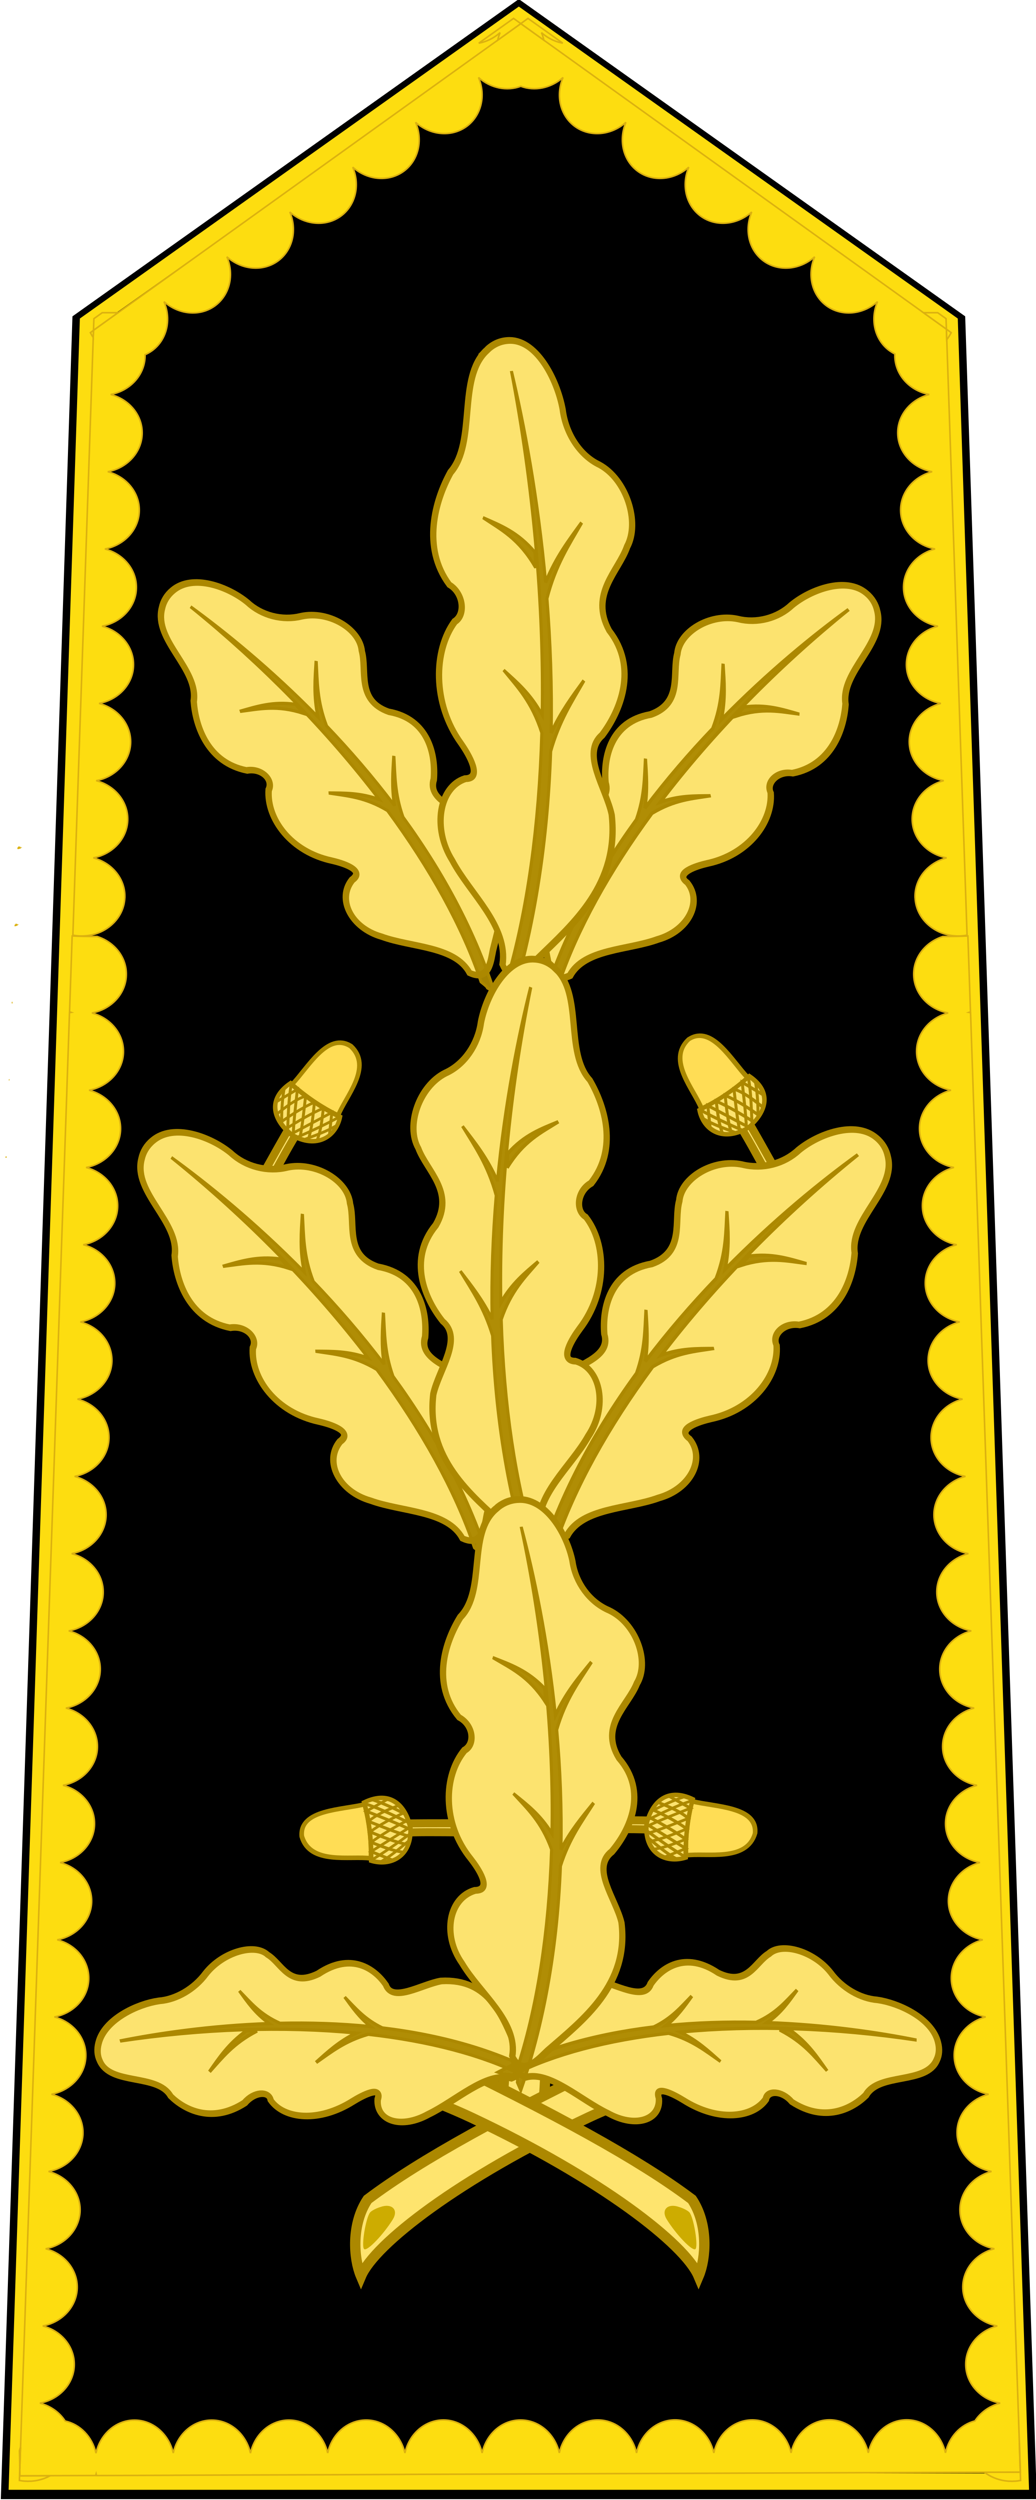
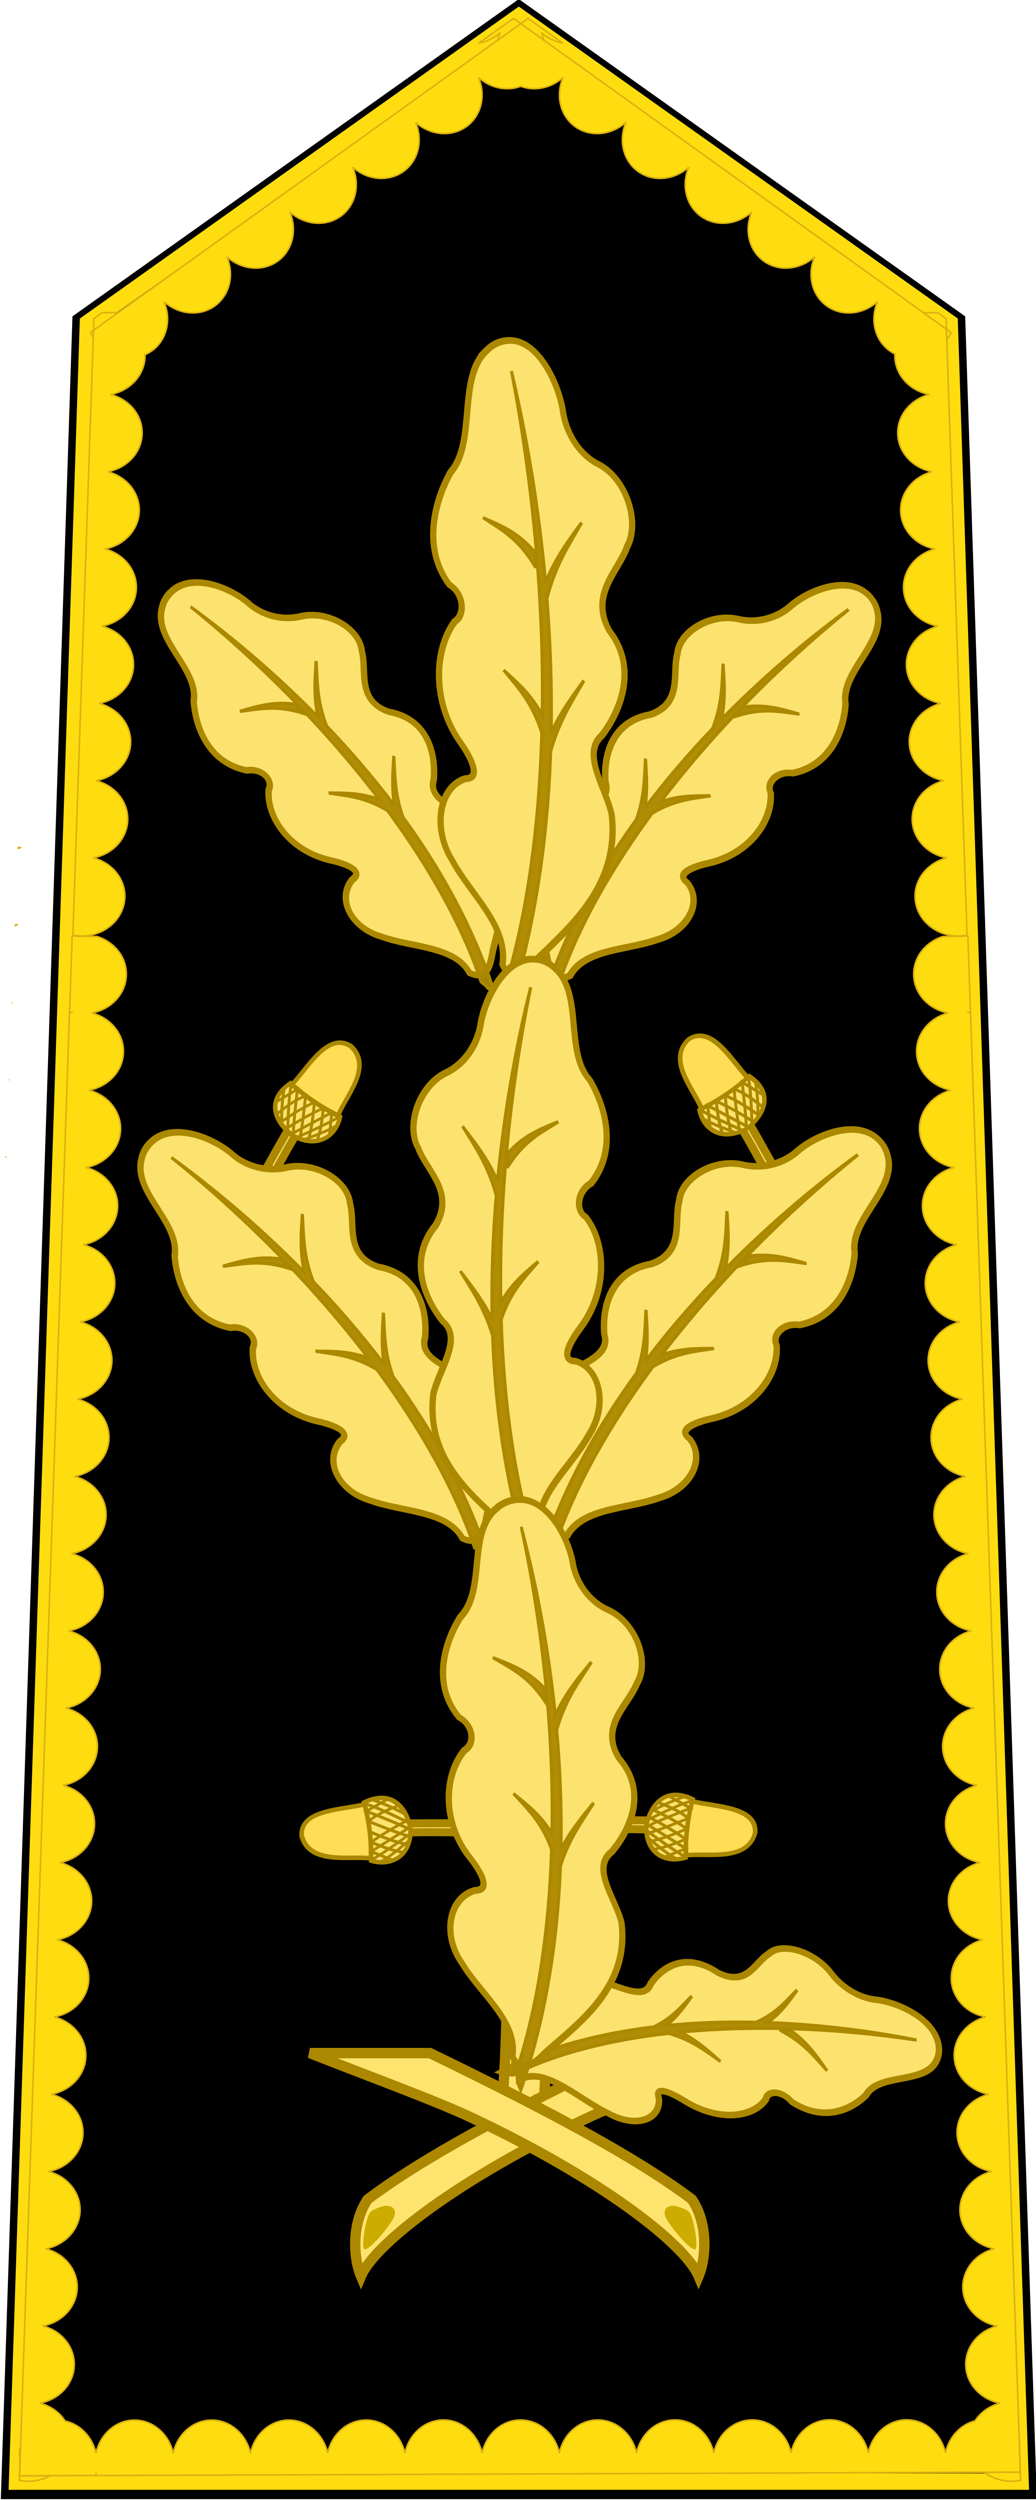
<svg xmlns="http://www.w3.org/2000/svg" xmlns:ns1="http://sodipodi.sourceforge.net/DTD/sodipodi-0.dtd" xmlns:ns2="http://www.inkscape.org/namespaces/inkscape" version="1.1" id="svg2816" ns1:docname="Monaco-army-OF-5.svg" ns2:version="0.92.0 r15299" x="0px" y="0px" width="263.346px" height="634.99px" viewBox="0 0 263.346 634.99" enable-background="new 0 0 263.346 634.99" xml:space="preserve">
  <ns1:namedview id="namedview97" ns2:pageopacity="0" ns2:pageshadow="2" ns2:window-width="1920" ns2:window-height="1137" ns2:window-x="-8" ns2:window-y="-8" ns2:current-layer="svg2816" ns2:window-maximized="1" bordercolor="#666666" showgrid="false" ns2:zoom="0.85662432" borderopacity="1" objecttolerance="10" gridtolerance="10" ns2:cx="-199.18078" guidetolerance="10" ns2:cy="185.96587" pagecolor="#ffffff">
	</ns1:namedview>
  <g id="use12106" transform="matrix(-1,0,0,1,810.741,460.817)">
</g>
  <g id="use12150" transform="matrix(-0.141,0,0,0.127,531.289,521.11)">
</g>
  <g id="use12228" transform="matrix(-1,0,0,1,756.911,460.817)">
    <g id="g12310">
	</g>
  </g>
  <g id="g9739-2" transform="matrix(3.42,0,0,3.267,-167.612,-589.114)">
</g>
  <path fill="none" stroke="#DBB110" stroke-width="0.4" d="M4.448,215.359c0.098,0.032,0.185,0.053,0.271,0.084  c-0.088,0.019-0.186,0.038-0.273,0.066" />
  <path fill="none" stroke="#DBB110" stroke-width="0.4" d="M2.999,254.622c0.054,0.01,0.098,0.032,0.151,0.042  c-0.054,0.009-0.099,0.028-0.152,0.038" />
  <path fill="none" stroke="#DBB110" stroke-width="0.4" d="M1.56,293.885c0,0.01,0.011,0.01,0.021,0.01c-0.012,0-0.021,0-0.021,0.01" />
  <path fill="none" stroke="#DBB110" stroke-width="0.4" d="M2.281,274.253c0.032,0.011,0.054,0.021,0.088,0.032  c-0.034,0-0.057,0.009-0.089,0.019" />
  <path fill="none" stroke="#DBB110" stroke-width="0.4" d="M3.717,235.1c0.077-0.009,0.153-0.027,0.218-0.046  c-0.063-0.021-0.141-0.042-0.206-0.063" />
  <g id="g21318" transform="matrix(1,0,0,1,180.676,-224.465)">
</g>
  <path id="path8367-2_1_" ns1:nodetypes="cccccc" ns2:connector-curvature="0" stroke="#000000" stroke-width="8" d="  M259.421,630.763L241.413,82.462L131.881,4.679L22.351,82.462L4.342,630.763H259.421z" />
  <path id="path8367_1_" ns1:nodetypes="cccccc" ns2:connector-curvature="0" fill="none" stroke="#FDDD10" stroke-width="4.173" d="  M259.421,630.31L241.413,82.008L131.881,4.226L22.351,82.008L4.342,630.31H259.421z" />
  <path fill="none" stroke="#DBB110" stroke-width="0.4" d="M4.657,215.131c0.098,0.032,0.185,0.053,0.271,0.084  c-0.088,0.019-0.186,0.038-0.273,0.066" />
  <path fill="none" stroke="#DBB110" stroke-width="0.4" d="M3.925,234.873c0.077-0.009,0.153-0.027,0.218-0.046  c-0.063-0.021-0.141-0.042-0.206-0.063" />
  <g>
    <path fill="#FDDD10" stroke="#DBB110" stroke-width="0.4" d="M12.763,628.805c-1.15,0.642-2.45,1.08-3.82,1.29   c-0.17,0.021-0.34,0.03-0.51,0.062c-0.16,0.02-0.34,0.04-0.5,0.05h-0.5c-0.229,0.03-0.46,0.03-0.689,0H6.733   c-0.279,0-0.56-0.01-0.85-0.05h-0.07c-0.3-0.04-0.59-0.11-0.88-0.142l0.101-2.948c0.02,0.59,0.02,1.18,0.01,1.77L12.763,628.805z" />
    <polygon fill="#FDDD10" stroke="#DBB110" stroke-width="0.4" points="30.013,79.425 23.763,83.905 23.853,81.395 23.873,80.935    25.983,79.425  " />
  </g>
  <path fill="#FDDD10" stroke="#DBB110" stroke-width="0.4" d="M259.423,630.015c-0.29,0.03-0.58,0.102-0.88,0.142h-0.07  c-0.29,0.04-0.569,0.05-0.85,0.05h-0.011c-0.229,0.03-0.46,0.03-0.689,0h-0.5c-0.16-0.01-0.34-0.03-0.5-0.05  c-0.17-0.03-0.34-0.04-0.51-0.062c-1.95-0.29-3.722-1.05-5.182-2.17l9.12-0.028L259.423,630.015z" />
  <path fill="#FDDD10" stroke="#DBB110" stroke-width="0.4" d="M19.403,237.665c-0.29-0.04-0.59-0.09-0.88-0.14l5.181-151.79  l0.06-1.83l6.25-4.48l96.5-69.22l5.87-4.21l5.86,4.2v0.01l96.5,69.22l5.83,4.18l0.09,2.68l5.16,151.24  c-0.29,0.05-0.592,0.1-0.882,0.14h-0.079c-0.279,0.03-0.561,0.06-0.851,0.07h-0.688c-0.171-0.01-0.342-0.02-0.512-0.03  c-0.159-0.01-0.33-0.02-0.5-0.04c-0.159-0.02-0.33-0.04-0.5-0.06c-5.068-0.77-9.01-4.72-9.199-9.61l-0.011-0.01  c-0.16-4.65,3.142-8.81,8.021-10.09c-4.96-0.95-8.57-4.88-8.75-9.52c-0.16-4.65,3.14-8.81,8.02-10.09  c-4.97-0.95-8.58-4.89-8.76-9.54c-0.17-4.65,3.15-8.81,8.021-10.08c-4.961-0.95-8.579-4.88-8.75-9.53  c-0.171-4.65,3.141-8.81,8.011-10.09c-4.96-0.95-8.57-4.87-8.74-9.52c-0.18-4.65,3.13-8.81,8.01-10.09  c-4.96-0.95-8.568-4.88-8.75-9.53c-0.17-4.64,3.13-8.81,8.01-10.09c-4.96-0.95-8.56-4.88-8.738-9.53c-0.182-4.64,3.13-8.81,8-10.09  c-4.95-0.95-8.551-4.88-8.74-9.521c-0.01-0.26-0.01-0.52,0.01-0.77c-0.45-0.22-0.88-0.48-1.3-0.78h-0.01  c-3.78-2.71-5.07-7.86-3.102-12.51c-3.778,3.35-9.1,3.81-12.88,1.12c-3.79-2.71-5.069-7.86-3.1-12.51  c-3.79,3.36-9.11,3.82-12.91,1.12c-3.78-2.7-5.04-7.87-3.09-12.5c-3.78,3.34-9.102,3.81-12.892,1.11c-3.778-2.7-5.06-7.86-3.1-12.5  c-3.78,3.35-9.09,3.81-12.88,1.11c-3.79-2.7-5.061-7.86-3.101-12.5c-3.779,3.35-9.091,3.81-12.891,1.11  c-3.78-2.7-5.069-7.85-3.09-12.5c-3.12,2.76-7.26,3.55-10.75,2.24c-3.49,1.31-7.64,0.52-10.75-2.24c1.97,4.65,0.68,9.8-3.101,12.5  c-3.8,2.7-9.109,2.24-12.89-1.11c1.96,4.64,0.69,9.8-3.1,12.5c-3.79,2.7-9.101,2.24-12.88-1.11c1.96,4.64,0.68,9.8-3.101,12.5  c-3.79,2.7-9.109,2.23-12.89-1.11c1.96,4.63,0.689,9.8-3.09,12.5c-3.801,2.7-9.12,2.24-12.91-1.12c1.97,4.65,0.689,9.8-3.101,12.51  c-3.779,2.69-9.1,2.23-12.88-1.12c1.971,4.65,0.69,9.8-3.1,12.51h-0.01c-0.54,0.39-1.11,0.71-1.7,0.96c0.01,0.19,0.01,0.39,0,0.59  c-0.19,4.64-3.79,8.57-8.74,9.521c4.87,1.28,8.18,5.45,8,10.09c-0.18,4.65-3.78,8.58-8.74,9.53c4.88,1.28,8.181,5.45,8.011,10.09  c-0.181,4.65-3.79,8.58-8.75,9.53c4.88,1.28,8.189,5.44,8.01,10.09c-0.17,4.65-3.78,8.57-8.74,9.52c4.87,1.28,8.18,5.44,8.01,10.09  c-0.17,4.65-3.79,8.58-8.75,9.53c4.87,1.27,8.19,5.43,8.021,10.08c-0.181,4.65-3.79,8.59-8.76,9.54c4.88,1.28,8.18,5.44,8.02,10.09  c-0.18,4.64-3.79,8.57-8.75,9.52c4.88,1.28,8.18,5.44,8.021,10.09l-0.011,0.01c-0.189,4.89-4.13,8.84-9.2,9.61  c-0.17,0.02-0.34,0.04-0.5,0.06c-0.17,0.02-0.34,0.03-0.5,0.04c-0.17,0.01-0.34,0.02-0.51,0.03h-0.689  c-0.29-0.01-0.57-0.04-0.851-0.07H19.403z" />
  <path fill="#FDDD10" stroke="#DBB110" stroke-width="0.4" d="M259.352,627.897l-9.12,0.028h-0.01l-127.63,0.48h-0.05l-19.57,0.069  l-0.08,0.011l-19.54,0.08l-19.74,0.06l-19.47,0.07l-0.18,0.01l-19.43,0.07c-0.04-0.142-0.08-0.28-0.11-0.41  c-0.04,0.13-0.08,0.27-0.11,0.398l-11.55,0.04l-7.72,0.03c0.01-0.59,0.01-1.18-0.01-1.77l0.189-5.472l9.1-266.39v-0.04l0.671-19.551  v-0.079l0.659-19.53l0.681-19.73l0.67-19.46v-0.18l0.66-19.42c0.14-0.03,0.29-0.07,0.42-0.09c-0.13-0.05-0.271-0.09-0.4-0.13  l0.66-19.26c2.11,0.1,4.229,0.13,6.35,0.13c4.551,1.45,7.591,5.45,7.42,9.91c-0.18,4.65-3.779,8.57-8.75,9.52  c4.881,1.28,8.181,5.44,8.021,10.09c-0.18,4.65-3.79,8.57-8.74,9.53c4.86,1.28,8.17,5.44,8,10.08c-0.18,4.66-3.78,8.59-8.76,9.54  c4.88,1.28,8.2,5.44,8.02,10.08c-0.18,4.64-3.79,8.58-8.739,9.54c4.88,1.26,8.17,5.43,8.01,10.09c-0.18,4.63-3.79,8.55-8.75,9.52  c4.88,1.271,8.18,5.44,8.02,10.092c-0.18,4.64-3.79,8.568-8.75,9.52c4.88,1.279,8.181,5.42,8,10.08  c-0.17,4.66-3.779,8.58-8.729,9.54c4.859,1.29,8.17,5.45,8,10.08c-0.18,4.63-3.79,8.59-8.75,9.54c4.88,1.26,8.189,5.42,8.02,10.09  c-0.18,4.649-3.79,8.58-8.76,9.53c4.88,1.27,8.18,5.43,8.01,10.06c-0.17,4.66-3.77,8.58-8.739,9.55  c4.869,1.271,8.18,5.44,8.02,10.091c-0.18,4.649-3.8,8.591-8.75,9.521c4.87,1.28,8.18,5.42,8.01,10.08  c-0.18,4.66-3.79,8.58-8.739,9.54c4.869,1.29,8.17,5.45,8.01,10.1c-0.19,4.62-3.79,8.57-8.75,9.521c4.88,1.26,8.18,5.42,8.01,10.09  c-0.18,4.649-3.78,8.569-8.74,9.5c4.87,1.3,8.181,5.47,8,10.09c-0.17,4.66-3.779,8.58-8.74,9.55c4.87,1.28,8.19,5.45,8.011,10.09  c-0.181,4.65-3.79,8.58-8.75,9.521c4.88,1.29,8.189,5.45,8.02,10.08c-0.18,4.66-3.79,8.59-8.75,9.55  c4.87,1.271,8.181,5.43,8.021,10.08c-0.181,4.63-3.79,8.58-8.761,9.53c4.87,1.26,8.181,5.43,8.011,10.09  c-0.17,4.648-3.78,8.57-8.74,9.51c2.77,0.73,5.04,2.4,6.43,4.55c3.78,0.83,6.87,3.95,7.83,8.16c1.101-4.93,5.13-8.39,9.78-8.398  c4.66,0,8.71,3.46,9.86,8.368c1.09-4.898,5.119-8.368,9.77-8.368c4.66,0,8.72,3.448,9.86,8.39c1.1-4.93,5.13-8.4,9.77-8.4  c4.64,0.012,8.72,3.46,9.86,8.37c1.08-4.92,5.12-8.37,9.779-8.38c4.65,0,8.7,3.46,9.851,8.38c1.09-4.92,5.12-8.38,9.78-8.398  c4.64,0.01,8.699,3.47,9.84,8.39c1.1-4.93,5.12-8.38,9.77-8.38c4.65,0,8.73,3.45,9.86,8.358c1.11-4.898,5.13-8.368,9.78-8.368  c4.64,0,8.72,3.46,9.85,8.38c1.08-4.92,5.12-8.392,9.79-8.4c4.65,0.01,8.71,3.47,9.85,8.4c1.092-4.932,5.11-8.38,9.762-8.392  c4.659,0,8.72,3.44,9.87,8.37c1.09-4.91,5.118-8.38,9.77-8.39c4.66,0,8.73,3.47,9.86,8.38c1.09-4.91,5.1-8.38,9.76-8.38  s8.729,3.46,9.86,8.37c0.92-4.08,3.85-7.15,7.479-8.09h0.01c1.4-2.142,3.65-3.79,6.41-4.521c-4.96-0.939-8.569-4.86-8.74-9.51  c-0.17-4.66,3.142-8.83,8.012-10.09c-4.972-0.95-8.58-4.9-8.762-9.53c-0.158-4.65,3.15-8.811,8.021-10.08  c-4.96-0.96-8.57-4.89-8.75-9.55c-0.17-4.63,3.14-8.79,8.02-10.08c-4.96-0.94-8.568-4.87-8.75-9.521  c-0.18-4.64,3.142-8.81,8.012-10.09c-4.96-0.97-8.57-4.89-8.74-9.55c-0.18-4.62,3.13-8.79,8-10.09c-4.96-0.931-8.562-4.851-8.74-9.5  c-0.17-4.67,3.13-8.83,8.01-10.09c-4.96-0.95-8.56-4.9-8.75-9.521c-0.159-4.648,3.142-8.81,8.012-10.1  c-4.95-0.96-8.562-4.88-8.74-9.54c-0.17-4.66,3.14-8.8,8.01-10.08c-4.95-0.93-8.57-4.87-8.75-9.521  c-0.16-4.649,3.15-8.819,8.021-10.091c-4.972-0.97-8.57-4.89-8.74-9.55c-0.17-4.63,3.13-8.79,8.01-10.06  c-4.97-0.95-8.58-4.881-8.76-9.53c-0.17-4.67,3.14-8.83,8.02-10.09c-4.96-0.95-8.568-4.91-8.75-9.541  c-0.17-4.629,3.142-8.789,8-10.079c-4.95-0.96-8.56-4.88-8.729-9.54c-0.182-4.66,3.12-8.801,8-10.08c-4.96-0.95-8.57-4.88-8.75-9.52  c-0.16-4.65,3.14-8.82,8.02-10.092c-4.96-0.97-8.568-4.89-8.75-9.52c-0.16-4.66,3.13-8.83,8.01-10.09  c-4.948-0.96-8.56-4.9-8.738-9.54c-0.182-4.64,3.14-8.8,8.02-10.08c-4.979-0.95-8.58-4.88-8.76-9.54c-0.17-4.64,3.14-8.8,8-10.08  c-4.95-0.96-8.56-4.88-8.74-9.53c-0.16-4.65,3.142-8.81,8.021-10.09c-4.972-0.95-8.57-4.87-8.75-9.52  c-0.17-4.46,2.87-8.46,7.42-9.91c2.12,0,4.24-0.03,6.35-0.13l0.66,19.26c-0.13,0.04-0.27,0.08-0.4,0.13  c0.132,0.02,0.28,0.06,0.421,0.09l0.659,19.42v0.18l0.67,19.46l0.682,19.73l0.66,19.53v0.079l0.67,19.551v0.04l9.068,265.32v0.01  L259.352,627.897z" />
  <polygon fill="#FDDD10" stroke="#DBB110" stroke-width="0.4" points="240.573,83.605 234.743,79.425 238.363,79.425 240.473,80.935   240.493,81.395 " />
  <path fill="#FDDD10" stroke="#DBB110" stroke-width="0.4" d="M5.223,621.595l-0.189,5.472c0-1.521-0.04-3.052-0.101-4.58  C5.013,622.186,5.113,621.885,5.223,621.595z" />
  <path fill="#FDDD10" stroke="#DBB110" stroke-width="0.4" d="M259.383,627.897h-0.03l-0.25-7.36c0.011,0.02,0.021,0.05,0.03,0.07  c0,0.01,0.01,0.02,0.01,0.04L259.383,627.897z" />
  <path fill="#FDDD10" stroke="#DBB110" stroke-width="0.4" d="M23.763,83.905l-0.06,1.83c-0.091-0.14-0.17-0.27-0.261-0.41  l-0.04-0.06c-0.06-0.11-0.119-0.22-0.18-0.32c0-0.01-0.01-0.02-0.01-0.02c-0.08-0.15-0.16-0.3-0.24-0.44l0.26-0.18l0.011-0.02  L23.763,83.905z" />
  <path fill="#FDDD10" stroke="#DBB110" stroke-width="0.4" d="M142.123,10.755c-1.602-0.45-3.142-1.27-4.49-2.47  c0.271,0.63,0.47,1.26,0.61,1.91l-5.86-4.2l1.51-1.09l0.32-0.23l8.84,6.29C142.743,10.905,142.433,10.835,142.123,10.755z" />
  <path fill="#FDDD10" stroke="#DBB110" stroke-width="0.4" d="M126.513,10.205c0.14-0.65,0.34-1.29,0.61-1.92  c-1.351,1.2-2.891,2.02-4.49,2.47c-0.31,0.08-0.62,0.15-0.93,0.21l8.84-6.29l0.319,0.23l1.521,1.09L126.513,10.205z" />
  <path fill="#FDDD10" stroke="#DBB110" stroke-width="0.4" d="M241.783,84.485c-0.08,0.14-0.15,0.29-0.23,0.44  c0,0-0.02,0.01-0.02,0.02c-0.062,0.1-0.12,0.21-0.182,0.32l-0.04,0.06c-0.148,0.24-0.3,0.48-0.47,0.72l-0.18,0.24l-0.09-2.68  l0.938,0.68l0.01,0.02L241.783,84.485z" />
  <g>
    <path fill="#FEE46E" stroke="#AC8800" stroke-width="2.635" d="M137.37,542.454c1.912-14.807,1.963-34.911,0.788-63.536   l-14.4-23.91c2.155,16.599,4.348,30.517,4.832,39.357c0.674,12.312-0.153,31.363-1.013,40.759L137.37,542.454z" />
  </g>
  <g>
    <path fill="#FEE46E" stroke="#AC8800" stroke-width="2.635" d="M133.49,448.026c1.887-15.732,1.938-37.094,0.778-67.508   l-14.213-25.405c2.127,17.637,4.291,32.424,4.769,41.817c0.665,13.081-0.151,33.324-0.999,43.307L133.49,448.026z" />
  </g>
  <g transform="matrix(.184 .771 -.771 .184 477.721 384.77)">
    <path fill="#FCE36F" stroke="#AC8800" stroke-width="2.567" d="M-16.216,502.454c0.459-12.168,3.496-23.218,6.104-34.453   l4.795-7.364c-3.281,13.894-7.537,27.916-7.545,41.371L-16.216,502.454z" />
    <g transform="matrix(-.915 .557 .618 1.046 -199.114 -672.221)">
      <path fill="#FFDD55" stroke="#AA8800" stroke-width="1.287" d="M398.989,904.462c3.837-3.603,8.189-6.517,12.894-8.95    c3.453,5.336,12.606,13.258,6.216,17.817C410.104,917.115,403.912,907.829,398.989,904.462z" />
      <g>
        <path fill="#FCE36F" stroke="#AC8800" stroke-width="1.253" d="M398.439,904.833c-5.362-2.565-7.599-8.357-1.176-13.405     c5.567-3.145,12.396-3.555,15.205,3.896C407.117,897.98,402.517,901.207,398.439,904.833L398.439,904.833z" />
        <path fill="none" stroke="#AC8800" stroke-width="0.815" d="M393.92,900.667l6.496,2.49l-2.841-11.823" />
        <path fill="none" stroke="#AC8800" stroke-width="0.815" d="M393.455,897.159c3.009,2.073,5.976,3.046,8.951,4.271     c-0.54-3.453-1.576-7.159-2.881-11" />
-         <path fill="none" stroke="#AC8800" stroke-width="0.815" d="M394.271,894.973c3.178,1.957,6.905,3.322,10.596,4.725     c-0.518-3.312-1.641-6.663-2.99-10.029" />
+         <path fill="none" stroke="#AC8800" stroke-width="0.815" d="M394.271,894.973c3.178,1.957,6.905,3.322,10.596,4.725     " />
        <path fill="none" stroke="#AC8800" stroke-width="0.815" d="M395.542,893.08c3.774,1.858,7.876,3.363,11.897,4.95     c-0.139-2.671-1.371-5.641-2.894-8.695" />
        <path fill="none" stroke="#AC8800" stroke-width="0.815" d="M396.953,891.695c4.629,1.498,8.837,3.198,13.135,4.857     l-1.915-6.416" />
        <path fill="none" stroke="#AC8800" stroke-width="0.815" d="M398.528,904.779c-1.097-4.227-1.781-8.268-2.402-12.271" />
        <path fill="none" stroke="#AC8800" stroke-width="0.815" d="M396.319,903.57c-1.018-3.169-1.149-6.409-1.453-9.636" />
        <path fill="none" stroke="#AC8800" stroke-width="0.815" d="M398.914,890.731c4.388,1.484,8.783,2.677,13.159,4.728" />
        <path fill="none" stroke="#AC8800" stroke-width="0.815" d="M411.457,893.349c-3.367-1.511-6.742-2.633-10.121-3.524" />
      </g>
    </g>
  </g>
  <g>
    <g>
      <path fill="#FEE46E" stroke="#AC8800" stroke-width="2.635" d="M160.035,521.474c-32.113,15.588-52.979,26.932-66.588,37.162    c-4.168,6.215-3.611,14.94-1.689,19.477c3.432-8.14,24.842-24.781,57.834-40.3c8.909-4.19,23.638-9.55,40.977-16.339H160.035z" />
      <path fill="#CDAC00" d="M96.664,560.576c2.937-1.069,4.708,0.69,3.185,3.141c-2.367,3.815-6.461,8.112-7.272,7.543    c-0.812-0.566,0.401-8.055,1.531-9.35C94.459,561.507,95.614,560.883,96.664,560.576L96.664,560.576z" />
    </g>
    <g>
      <g>
        <path fill="#FEE46E" stroke="#AC8800" stroke-width="2.635" d="M109.305,521.474c32.111,15.588,52.974,26.932,66.587,37.162     c4.166,6.215,3.608,14.94,1.688,19.477c-3.434-8.14-24.843-24.781-57.835-40.3c-8.909-4.19-23.635-9.55-40.976-16.339H109.305z" />
      </g>
      <path fill="#CDAC00" d="M172.671,560.576c1.051,0.307,2.205,0.931,2.561,1.334c1.126,1.295,2.339,8.781,1.527,9.35    s-4.904-3.729-7.27-7.543C167.962,561.269,169.736,559.507,172.671,560.576L172.671,560.576z" />
    </g>
  </g>
  <g transform="matrix(.184 .771 -.771 .184 477.721 384.77)">
    <path fill="#FCE36F" stroke="#AC8800" stroke-width="2.567" d="M12.917,389.766c-6.065,12.011-8.592,26.445-11.933,40.326   l-0.958-8.737c2.743-11.203,5.019-22.434,10.1-33.501L12.917,389.766z" />
    <g transform="matrix(-.915 .557 .618 1.046 -199.114 -672.221)">
      <path fill="#FFDD55" stroke="#AA8800" stroke-width="1.287" d="M324.477,827.791c5.314-5.53,14.093,2.714,20.066,5.879    c-2.865,4.093-6.266,7.862-10.439,11.162C330.397,840.418,320.005,834.753,324.477,827.791z" />
      <g>
        <path fill="#FCE36F" stroke="#AC8800" stroke-width="1.253" d="M333.672,845.309c4.204-3.512,7.967-7.495,11.097-12.151     c8.386,2.642,7.77,8.651,4.079,13.487C342.978,852.193,336.461,850.093,333.672,845.309L333.672,845.309z" />
        <path fill="none" stroke="#AC8800" stroke-width="0.815" d="M348.96,846.372l-13.342-2.769l2.679,5.781" />
        <path fill="none" stroke="#AC8800" stroke-width="0.815" d="M350.029,844.676c-4.327-1.237-8.507-2.233-12.41-2.787     c1.325,2.649,2.36,5.287,4.643,7.985" />
        <path fill="none" stroke="#AC8800" stroke-width="0.815" d="M350.943,842.617c-3.785-1.264-7.56-2.329-11.305-2.859     c1.508,3.283,2.975,6.601,5.121,9.445" />
        <path fill="none" stroke="#AC8800" stroke-width="0.815" d="M351.384,840.275c-3.427-1.41-6.769-2.562-9.797-2.745     c1.711,3.579,3.326,7.229,5.348,10.596" />
        <path fill="none" stroke="#AC8800" stroke-width="0.815" d="M350.557,837.059l-7.234-1.832c1.786,3.826,3.62,7.57,5.213,11.685" />
        <path fill="none" stroke="#AC8800" stroke-width="0.815" d="M347.597,847.623c-4.526-0.637-9.092-1.33-13.862-2.392" />
        <path fill="none" stroke="#AC8800" stroke-width="0.815" d="M345.953,848.702c-3.653-0.341-7.325-0.528-10.897-1.497" />
        <path fill="none" stroke="#AC8800" stroke-width="0.815" d="M344.609,833.502c2.227,3.903,3.481,7.802,5.067,11.703" />
        <path fill="none" stroke="#AC8800" stroke-width="0.815" d="M350.756,843.091c-0.934-2.998-2.132-5.998-3.769-8.999" />
      </g>
    </g>
  </g>
  <g transform="matrix(-.046 -.589 -.574 -.042 439.23 1332.967)">
    <path fill="#FCE36F" stroke="#AC8800" stroke-width="2.842" d="M1984.124,217.718c-13.829-2.581-27.406,18.447-41.404,17.349   c-11.141,1.717-27.074,8.506-31.656,26.042c0.626,6.564-4.906,12.241-9.141,10.385c-12.554,0.075-27.608,12.115-32.674,30.574   c-1.457,5.019-5.194,15.362-8.989,9.69c-7.873-6.251-20.839,1.201-25.576,15.143c-5.684,13.673-6.3,32.883-18.507,40.364   c-4.6,9.197,5.3,9.088,9.196,9.658c17.15,3.044,37.81,8.388,55.726-10.534c6.307-8.15,10.474-24.048,20.175-21.707   c10.576,0.052,26.375-4.37,30.723-22.397c5.986-14.816,18.427-10.972,27.202-14.068c9.586-1.628,18.701-16.043,17.015-28.079   c-1.505-8.337,1.62-17.885,7.7-24.507c7.41-9.013,14.304-25.36,7.552-33.69C1989.563,219.499,1986.972,218.114,1984.124,217.718   L1984.124,217.718z" />
    <path fill="#AC8800" fill-opacity="0.953" stroke="#AC8800" stroke-width="1.407" d="M1983.841,230.427   c-27.296,33.794-58.285,65.166-89.577,90.638c3.528-8.551,3.851-15.588,4.421-22.733c-1.853,8.315-2.849,16.229-9.511,26.814   c-26.358,20.89-52.784,37.444-77.253,47.561c-4.831,6.142-1.032-0.176-4.541,6.122c4.049-1.615,8.056-3.342,12.031-5.168   c3.973-1.83,7.902-3.748,11.786-5.771c3.891-2.017,7.733-4.115,11.53-6.305c3.803-2.18,7.554-4.444,11.255-6.779   c3.712-2.333,7.373-4.732,10.975-7.196c3.603-2.46,7.161-4.981,10.666-7.552c3.507-2.571,6.947-5.188,10.344-7.846   c10.451-4.498,18.36-4.969,26.732-6.136c-6.845,0.117-13.573,0.082-21.549,2.013c13.184-10.667,25.496-21.886,36.711-33.007   c11.323-5.221,19.643-5.639,28.466-6.869c-7.626,0.125-15.084,0.022-24.326,2.737   C1954.29,268.366,1972.04,246.458,1983.841,230.427z M1936.896,255.984c0.427,8.416,1.742,16.183-2.874,28.343l4.165-3.814   C1940.283,270.454,1938.444,263.331,1936.896,255.984L1936.896,255.984z" />
  </g>
  <g transform="matrix(-.046 -.589 -.574 -.042 439.23 1332.967)">
    <path fill="#FCE36F" stroke="#AC8800" stroke-width="2.842" d="M1962.604,536.214c2.936-0.854,5.757-2.673,8.033-5.446   c8.023-9.508,3.393-24.938-2.81-32.865c-5.202-5.724-6.994-14.878-4.276-23.553c3.429-12.445-3.724-25.562-13.185-25.675   c-8.431-1.723-21.564,4.158-25.496-9.867c-1.814-17.536-17.16-19.475-27.866-17.731c-10.146,3.923-12.082-11.49-17.294-18.72   c-15.409-16.267-37.071-7.547-54.853-1.721c-4.023,1.2-14.019,2.678-10.686,11.24c11.273,5.612,9.145,24.942,12.934,37.858   c2.793,13.343,14.841,18.803,23.698,11.217c4.65-6.343,6.948,3.518,7.703,8.358c2.477,17.859,15.978,27.625,28.666,25.688   c4.549-2.555,9.33,2.302,7.757,9.039c2.12,17.005,17.263,21.315,28.285,21.265C1937.53,521.95,1948.248,541.041,1962.604,536.214   L1962.604,536.214z" />
    <path fill="#AC8800" fill-opacity="0.953" stroke="#AC8800" stroke-width="1.407" d="M1920.381,470.499   c8.959,1.263,16.516-0.033,24.211-1.131c-8.747,0.172-17.102,1.08-27.805-2.385c-9.751-9.452-20.596-18.826-32.403-27.501   c7.792,0.677,14.602-0.438,21.508-1.416c-8.301,0.161-16.231,0.955-26.159-1.922c-3.055-2.143-6.159-4.241-9.337-6.276   c-3.177-2.04-6.413-4.021-9.704-5.932c-3.29-1.914-6.65-3.754-10.07-5.517c-3.407-1.768-6.876-3.458-10.411-5.053   c-3.526-1.604-7.112-3.114-10.757-4.528c-3.639-1.423-7.339-2.736-11.094-3.947c-3.758-1.211-7.563-2.318-11.428-3.302   c2.647,5.808-0.29,0.029,3.715,5.464c23.3,6.312,47.654,18.818,71.319,35.723c5.222,9.638,5.095,17.482,5.778,25.595   c0.449-7.134,1.129-14.199-1.213-22.284c28,20.751,54.846,47.516,77.61,77.32C1954.501,509.084,1939.689,489.772,1920.381,470.499z    M1920.321,505.081c2.62-7.68,5.5-15.18,4.82-25.014l-3.664-3.192C1924.404,488.435,1921.958,496.501,1920.321,505.081   L1920.321,505.081z" />
  </g>
  <g transform="matrix(.545 .229 -.141 .558 -421.51 129.835)">
    <path fill="#FCE36F" stroke="#AC8800" stroke-width="2.842" d="M887.085-437.016c-9.231,16.405,5.719,39.095-2.068,56.117   c-3.57,14.273-4.246,35.886,11.433,46.468c6.978,1.058,10.126,9.496,6.214,14.223c-5.906,15.551-0.816,37.563,15.571,49.002   c4.415,3.194,13.17,10.727,5.58,13.836c-10.12,7.992-8.712,26.124,3.234,35.889c11.221,10.875,30.488,17.003,32.294,34.203   c7.17,8.255,11.78-4.018,14.226-8.686c11.273-20.381,26.57-44.465,15.836-71.941c-5.297-10.085-19.504-19.684-12.498-31.039   c5.094-13.079,8.122-33.878-8.168-44.301c-12.236-11.55-2.39-25.871-1.355-37.602c2.915-12.327-7.427-27.638-20.494-28.923   c-9.203-0.467-17.444-7-21.288-16.382c-5.647-11.694-19.009-24.806-30.717-18.773c-3.39,1.677-6.041,4.493-7.802,7.911   L887.085-437.016z" />
    <path fill="#AC8800" fill-opacity="0.953" stroke="#AC8800" stroke-width="1.407" d="M899.894-433.102   c21.411,43.242,38.596,90.374,49.619,136.242c-7.028-6.767-14.039-9.14-21.048-11.827c7.58,4.612,15.172,8.072,22.782,19.264   c8.709,38.479,12.975,75.817,11.608,108.938c3.956,7.698-0.676,1.229,4.077,7.335c0.276-5.463,0.428-10.92,0.463-16.339   c0.032-5.429-0.059-10.839-0.255-16.208c-0.204-5.381-0.508-10.725-0.925-16.033c-0.417-5.316-0.935-10.601-1.537-15.837   c-0.614-5.24-1.314-10.437-2.095-15.589c-0.789-5.155-1.664-10.259-2.612-15.316c-0.949-5.052-1.971-10.054-3.064-15   c0.402-14.206,3.699-24.114,6.502-34.807c-3.145,8.504-6.396,16.811-8.226,27.25c-4.575-19.324-10.146-37.698-16.121-54.696   c0.083-15.475,3.62-25.889,6.584-37.156c-3.513,9.474-7.175,18.679-8.819,30.879C924.45-385.917,910.596-414.019,899.894-433.102z    M903.542-367.844c8.775,1.826,17.317,2.366,27.503,11.482l-1.907-6.22C919.894-367.994,911.763-367.709,903.542-367.844   L903.542-367.844z" />
  </g>
  <g transform="matrix(.184 .771 -.771 .184 477.721 384.77)">
    <path fill="#FCE36F" stroke="#AC8800" stroke-width="2.567" d="M-248.337,451.501c7.294,11.049,18.386,20.01,28.61,29.453   l-7.93-3.17c-8.228-7.663-16.707-14.917-23.676-24.636L-248.337,451.501z" />
    <g transform="matrix(-.915 .557 .618 1.046 -199.114 -672.221)">
      <path fill="#FFDD55" stroke="#AA8800" stroke-width="1.287" d="M577.922,757.38c8.134,1.59,4.232,12.18,4.019,18.267    c-5.495-0.349-10.931-1.261-16.28-2.987C568.238,767.759,568.772,757.099,577.922,757.38z" />
      <g>
        <path fill="#FCE36F" stroke="#AC8800" stroke-width="1.253" d="M564.972,772.542c5.576,1.653,11.403,2.748,17.588,3.045     c1.497,7.718-4.803,9.994-11.447,9.344C562.687,782.918,561.573,776.898,564.972,772.542L564.972,772.542z" />
        <path fill="none" stroke="#AC8800" stroke-width="0.815" d="M571.443,784.894l-3.809-11.625l-4.449,4.729" />
        <path fill="none" stroke="#AC8800" stroke-width="0.815" d="M573.661,784.945c-0.896-3.924-1.962-7.625-3.333-10.908     c-1.99,2.242-4.112,4.254-5.678,7.262" />
        <path fill="none" stroke="#AC8800" stroke-width="0.815" d="M576.166,784.712c-0.604-3.517-1.4-6.934-2.717-10.084     c-2.532,2.674-5.119,5.333-6.9,8.302" />
        <path fill="none" stroke="#AC8800" stroke-width="0.815" d="M578.719,783.982c-0.281-3.307-0.778-6.428-2.086-8.861     c-2.728,2.967-5.574,5.893-7.938,9.005" />
        <path fill="none" stroke="#AC8800" stroke-width="0.815" d="M581.521,781.866l-1.735-6.453c-2.938,3.138-5.772,6.277-9.092,9.4" />
        <path fill="none" stroke="#AC8800" stroke-width="0.815" d="M569.523,784.409c-1.594-3.804-3.152-7.666-4.441-11.854" />
        <path fill="none" stroke="#AC8800" stroke-width="0.815" d="M567.636,783.627c-1.459-2.991-3.079-5.927-3.876-9.143" />
        <path fill="none" stroke="#AC8800" stroke-width="0.815" d="M582.139,775.62c-2.796,3.516-6.068,6.277-9.18,9.294" />
        <path fill="none" stroke="#AC8800" stroke-width="0.815" d="M575.6,784.784c2.532-2.098,4.934-4.402,7.123-7.048" />
      </g>
    </g>
  </g>
  <g transform="matrix(.184 .771 -.771 .184 477.721 384.77)">
    <path fill="#FCE36F" stroke="#AC8800" stroke-width="2.567" d="M-224.398,330.623c10.605-5.529,21.445-8.177,32.246-11.302   l8.507,0.749c-13.385,3.814-27.327,6.806-38.822,13.376L-224.398,330.623z" />
    <g transform="matrix(-.915 .557 .618 1.046 -199.114 -672.221)">
      <path fill="#FFDD55" stroke="#AA8800" stroke-width="1.287" d="M491.586,703.251c-1.837-4.753-2.75-9.565-3.022-14.415    c6.906-0.052,19.005-3.253,20.625,3.951C509.302,700.858,497.201,701.09,491.586,703.251z" />
      <g>
        <path fill="#FCE36F" stroke="#AC8800" stroke-width="1.253" d="M491.703,703.861c-5.016,2.898-11.818,1.78-13.912-5.691     c-0.588-5.871,2.134-11.372,10.853-9.88C488.842,693.748,489.954,698.909,491.703,703.861L491.703,703.861z" />
        <path fill="none" stroke="#AC8800" stroke-width="0.815" d="M485.477,705.314l5.461-3.815l-13.096-3.618" />
        <path fill="none" stroke="#AC8800" stroke-width="0.815" d="M481.764,703.949c3.447-1.314,5.776-3.138,8.364-4.842     c-3.693-1.283-7.866-2.304-12.296-3.182" />
        <path fill="none" stroke="#AC8800" stroke-width="0.815" d="M479.957,702.238c3.408-1.504,6.48-3.724,9.571-5.895     c-3.543-1.231-7.401-2.009-11.375-2.62" />
        <path fill="none" stroke="#AC8800" stroke-width="0.815" d="M478.65,700.319c3.582-2.013,6.964-4.457,10.391-6.794     c-2.73-1.207-6.259-1.716-10.003-2.037" />
        <path fill="none" stroke="#AC8800" stroke-width="0.815" d="M477.916,698.542c3.616-2.856,7.239-5.283,10.863-7.802     l-7.279-1.673" />
        <path fill="none" stroke="#AC8800" stroke-width="0.815" d="M491.691,703.764c-4.721-1.231-9.064-2.691-13.344-4.181" />
        <path fill="none" stroke="#AC8800" stroke-width="0.815" d="M489.474,704.885c-3.63-0.773-6.923-2.268-10.282-3.621" />
        <path fill="none" stroke="#AC8800" stroke-width="0.815" d="M477.852,696.544c3.491-2.674,6.695-5.497,10.746-7.882" />
        <path fill="none" stroke="#AC8800" stroke-width="0.815" d="M486.211,688.1c-3.05,1.869-5.717,3.935-8.153,6.119" />
      </g>
    </g>
  </g>
  <g transform="matrix(-.046 -.589 -.574 -.042 439.23 1332.967)">
    <path fill="#FCE36F" stroke="#AC8800" stroke-width="2.842" d="M1723.062,564.462c3.054-0.89,5.989-2.787,8.356-5.68   c8.348-9.92,3.535-26.017-2.916-34.29c-5.409-5.974-7.271-15.527-4.441-24.574c3.57-12.983-3.868-26.672-13.708-26.791   c-8.771-1.8-22.432,4.332-26.517-10.302c-1.884-18.297-17.845-20.325-28.981-18.507c-10.555,4.09-12.563-11.99-17.984-19.536   c-16.025-16.972-38.557-7.884-57.056-1.81c-4.183,1.252-14.583,2.789-11.116,11.725c11.724,5.86,9.505,26.023,13.444,39.504   c2.902,13.922,15.432,19.621,24.647,11.709c4.839-6.618,7.226,3.67,8.01,8.722c2.573,18.633,16.615,28.826,29.809,26.808   c4.734-2.665,9.705,2.403,8.068,9.433c2.202,17.741,17.951,22.242,29.414,22.194   C1696.985,549.573,1708.128,569.494,1723.062,564.462L1723.062,564.462z" />
    <path fill="#AC8800" fill-opacity="0.953" stroke="#AC8800" stroke-width="1.407" d="M1679.158,495.89   c9.318,1.321,17.18-0.031,25.185-1.174c-9.099,0.178-17.791,1.124-28.921-2.497c-10.143-9.862-21.418-19.646-33.697-28.699   c8.104,0.708,15.19-0.453,22.371-1.473c-8.634,0.164-16.882,0.992-27.207-2.013c-3.177-2.237-6.406-4.425-9.711-6.55   c-3.306-2.129-6.671-4.197-10.093-6.191c-3.425-1.999-6.918-3.918-10.477-5.758c-3.54-1.846-7.15-3.61-10.824-5.277   c-3.67-1.674-7.398-3.25-11.191-4.726c-3.783-1.485-7.631-2.857-11.539-4.12c-3.908-1.264-7.866-2.422-11.885-3.448   c2.754,6.06-0.3,0.029,3.863,5.702c24.233,6.59,49.562,19.646,74.177,37.289c5.429,10.056,5.296,18.239,6.002,26.705   c0.471-7.443,1.18-14.816-1.256-23.251c29.118,21.655,57.036,49.588,80.708,80.69   C1714.64,536.153,1699.238,516.001,1679.158,495.89z M1679.089,531.97c2.726-8.012,5.723-15.835,5.019-26.097l-3.812-3.33   C1683.338,514.603,1680.794,523.019,1679.089,531.97L1679.089,531.97z" />
  </g>
  <g transform="matrix(-.046 -.589 -.574 -.042 439.23 1332.967)">
    <path fill="#FCE36F" stroke="#AC8800" stroke-width="2.842" d="M1747.973,231.977c-14.384-2.696-28.509,19.237-43.071,18.09   c-11.588,1.789-28.161,8.864-32.931,27.162c0.65,6.846-5.106,12.769-9.511,10.833c-13.058,0.075-28.721,12.634-33.994,31.893   c-1.516,5.233-5.406,16.023-9.352,10.104c-8.187-6.524-21.677,1.248-26.609,15.794c-5.914,14.263-6.558,34.303-19.26,42.108   c-4.782,9.591,5.511,9.481,9.564,10.076c17.841,3.177,39.33,8.761,57.968-10.976c6.563-8.5,10.901-25.085,20.991-22.64   c11.002,0.053,27.435-4.554,31.963-23.362c6.23-15.456,19.168-11.442,28.296-14.669c9.971-1.699,19.455-16.734,17.705-29.293   c-1.563-8.701,1.687-18.659,8.014-25.568c7.71-9.401,14.885-26.455,7.863-35.148   C1753.63,233.837,1750.934,232.387,1747.973,231.977L1747.973,231.977z" />
    <path fill="#AC8800" fill-opacity="0.953" stroke="#AC8800" stroke-width="1.407" d="M1747.676,245.234   c-28.399,35.251-60.639,67.975-93.195,94.546c3.673-8.923,4.012-16.264,4.604-23.717c-1.929,8.675-2.967,16.93-9.901,27.972   c-27.419,21.789-54.909,39.053-80.365,49.604c-5.026,6.404-1.072-0.187-4.723,6.385c4.212-1.682,8.378-3.486,12.515-5.392   c4.13-1.903,8.218-3.907,12.26-6.016c4.046-2.101,8.045-4.293,11.993-6.575c3.956-2.272,7.859-4.635,11.709-7.07   c3.863-2.431,7.668-4.933,11.417-7.503c3.75-2.567,7.45-5.198,11.097-7.879c3.649-2.679,7.228-5.411,10.763-8.183   c10.87-4.691,19.099-5.179,27.804-6.394c-7.118,0.12-14.115,0.081-22.414,2.097c13.716-11.125,26.527-22.828,38.194-34.43   c11.778-5.444,20.432-5.88,29.611-7.159c-7.934,0.126-15.692,0.019-25.306,2.848   C1716.931,284.808,1735.398,261.958,1747.676,245.234z M1698.839,271.889c0.443,8.78,1.809,16.883-2.995,29.569l4.334-3.98   C1702.359,286.988,1700.45,279.554,1698.839,271.889L1698.839,271.889z" />
  </g>
  <g transform="matrix(.545 .229 -.141 .558 -421.51 129.835)">
    <path fill="#FCE36F" stroke="#AC8800" stroke-width="2.842" d="M982.031-194.753c-2.902-1.284-6.24-1.499-9.661-0.36   c-11.922,3.762-16.687,22.774-15.985,35.339c1.107,9.598-2.517,20.181-9.586,26.97c-9.759,10.1-11.17,28.616-3.42,35.648   c6.003,7.91,20.114,11.554,15.546,28.627c-8.27,19.087,3.313,32.275,13.119,38.333c10.556,3.452,3.57,20.47,3.84,31.604   c3.659,27.747,26.39,34.76,44.308,41.865c3.996,1.724,13.061,7.53,15.081-3.57c-6.173-13.926,6.348-31.938,10.412-47.802   c5.127-15.555-1.773-29.892-13.305-28.685c-7.373,3.028-3.781-8.652-1.703-14.097c7.899-19.9,2.197-39.666-9.346-46.977   c-5.181-0.739-6.421-9.157-1.373-14.823c7.717-18.773-2.369-34.21-11.496-42.214c-13.678-7.075-11.887-34.253-26.433-39.861   L982.031-194.753z" />
    <path fill="#AC8800" fill-opacity="0.953" stroke="#AC8800" stroke-width="1.407" d="M980.281-97.329   c-6.692-7.83-13.653-12.042-20.615-16.554c7.32,6.219,14.72,11.406,21.624,22.74c2.786,16.7,6.501,34.127,11.426,51.557   c-6.061-6.402-12.301-10.239-18.543-14.298c6.938,5.909,13.922,10.895,20.518,21.069c1.321,4.407,2.723,8.804,4.205,13.188   c1.488,4.386,3.051,8.759,4.707,13.106c1.658,4.339,3.4,8.656,5.232,12.943c1.836,4.275,3.762,8.528,5.781,12.734   c2.018,4.2,4.138,8.35,6.355,12.453c2.219,4.09,4.537,8.137,6.959,12.11c2.423,3.964,4.955,7.875,7.588,11.702   c1.057-7.824,0.253,0.183-0.02-8.255c-15.715-23.426-28.843-53.898-38.962-88.323c1.068-13.57,5.542-21.437,9.494-30.141   c-4.353,6.887-8.846,13.548-11.41,23.451c-11.557-41.487-18.8-88.221-20.986-135.053   C973.61-161.358,975.076-130.965,980.281-97.329z M999.587-132.306c-6.438,5.859-12.99,11.343-17.906,21.804l1.242,5.915   C986.946-118.434,993.458-124.816,999.587-132.306L999.587-132.306z" />
  </g>
  <g transform="matrix(-.046 -.589 -.574 -.042 439.23 1332.967)">
-     <path fill="#FCE36F" stroke="#AC8800" stroke-width="2.842" d="M1330.624,614.398c2.07,0.895,4.717,0.932,7.715-0.11   c10.383-3.446,18.156-18.618,20.18-28.489c1.092-7.518,6.197-16.005,13.305-21.644c9.946-8.35,14.904-22.994,10.114-28.223   c-3.205-5.994-13.828-8.293-6.619-21.934c10.607-15.374,3.991-25.293-2.661-29.672c-7.798-2.29,1.349-15.983,3.426-24.744   c2.781-21.71-14.097-26.313-27.072-31.184c-2.864-1.201-8.969-5.412-12.897,3.423c2.102,10.725-11.711,25.424-18.266,38.082   c-7.34,12.464-4.74,23.481,4.803,22.064c6.571-2.68,1.265,6.658-1.535,11.038c-10.479,15.999-9.962,31.343-2.165,36.635   c4.021,0.373,3.284,6.951-1.958,11.625c-10.099,15.105-5.153,26.858,0.548,32.795   C1327.114,589.083,1320.061,610.565,1330.624,614.398L1330.624,614.398z" />
-     <path fill="#AC8800" fill-opacity="0.953" stroke="#AC8800" stroke-width="1.407" d="M1352.155,537.56   c3.778,5.903,8.515,8.941,13.194,12.217c-4.612-4.609-9.507-8.394-12.729-17.047c1.205-13.048,1.803-26.625,1.433-40.156   c3.566,4.788,7.8,7.567,11.995,10.515c-4.375-4.377-8.976-8.027-12.187-15.778c-0.156-3.416-0.376-6.821-0.672-10.213   c-0.29-3.399-0.65-6.778-1.089-10.132c-0.437-3.358-0.95-6.691-1.54-9.993c-0.597-3.299-1.268-6.571-2.032-9.798   c-0.757-3.228-1.612-6.415-2.552-9.552c-0.941-3.143-1.977-6.231-3.111-9.261c-1.133-3.029-2.362-6.005-3.701-8.91   c-2.465,6.201-0.168-0.135-1.684,6.501c7.828,17.821,12.118,41.301,13.163,68.017c-3.658,10.738-8.883,17.107-13.872,24.135   c4.926-5.609,9.925-11.037,14.034-18.945c0.753,32.222-3.06,68.754-10.966,105.564   C1344.31,587.74,1349.401,563.856,1352.155,537.56z M1329.365,565.906c6.401-4.877,12.814-9.47,18.941-17.906l0.214-4.61   C1342.421,554.465,1335.851,559.755,1329.365,565.906L1329.365,565.906z" />
-   </g>
+     </g>
  <g transform="matrix(-.046 -.589 -.574 -.042 439.23 1332.967)">
    <path fill="#FCE36F" stroke="#AC8800" stroke-width="2.842" d="M1357.615,241.555c-11.231,5.569-7.176,26.166-17.575,32.78   c-6.616,6.918-13.304,19.598-5.252,33.257c4.63,3.888,4.432,10.422,0.313,11.444c-8.644,6.604-11.366,22.205-3.063,36.707   c2.203,3.981,6.235,12.576-0.026,10.917c-9.451,0.097-13.659,11.656-8.019,23.088c4.813,11.75,16.678,24.404,13.014,35.588   c2.705,8.307,9.487,3.069,12.555,1.397c13.82-7.007,31.55-14.367,31.849-35.881c-0.845-8.529-8.136-20.909,0.079-24.476   c7.358-5.495,15.47-16.588,6.943-30.437c-5.334-12.642,5.739-16.67,9.838-23.246c5.597-6.056,2.681-20.073-6.183-26.924   c-6.381-4.565-10.331-12.331-10.355-19.758c-0.632-9.659-6.319-23.759-16.329-25.58   C1362.522,239.856,1359.839,240.317,1357.615,241.555L1357.615,241.555z" />
    <path fill="#AC8800" fill-opacity="0.953" stroke="#AC8800" stroke-width="1.407" d="M1365.551,249.862   c2.723,35.964,1.341,72.302-4.036,105.011c-3.023-7.338-7.3-12.027-11.479-16.911c4.035,6.309,8.408,11.913,10.573,22.186   c-4.888,27.19-12.594,51.625-23.065,70.904c0.583,6.469-0.831,0.428,0.772,6.306c1.769-3.152,3.442-6.359,5.022-9.605   c1.578-3.246,3.07-6.537,4.474-9.865c1.4-3.325,2.716-6.684,3.948-10.07c1.235-3.387,2.387-6.804,3.458-10.235   c1.07-3.435,2.071-6.889,2.991-10.354c0.924-3.464,1.773-6.938,2.555-10.423c0.783-3.478,1.493-6.957,2.144-10.438   c4.356-8.353,9.533-12.783,14.585-17.91c-4.667,3.655-9.346,7.142-13.639,12.558c2.313-13.745,3.656-27.381,4.306-40.385   c4.499-9.267,9.99-13.88,15.314-19.281c-5.197,4.063-10.427,7.895-15.092,14.47   C1369.365,289.664,1367.638,266.323,1365.551,249.862z M1349.394,290.802c5.68,5.182,11.567,9.48,16.147,19.703l0.444-4.627   C1360.999,298.327,1355.17,294.709,1349.394,290.802L1349.394,290.802z" />
  </g>
  <g transform="matrix(.545 .229 -.141 .558 -421.51 129.835)">
    <path fill="#FCE36F" stroke="#AC8800" stroke-width="2.842" d="M1014.479,37.776c-9.55,15.171,4.672,35.046-3.466,50.716   c-3.894,13.021-5.11,32.549,10.14,41.47c6.878,0.674,9.781,8.162,5.789,12.583c-6.238,14.268-1.757,33.926,14.171,43.591   c4.289,2.706,12.762,9.151,5.172,12.263c-10.217,7.617-9.282,23.921,2.292,32.251c10.83,9.363,29.742,14.122,31.094,29.568   c6.888,7.162,11.76-4.096,14.298-8.406c11.672-18.842,27.419-41.184,17.49-65.548c-4.987-8.886-18.804-16.979-11.584-27.504   c5.372-12.006,8.894-30.894-6.963-39.646c-11.817-9.932-1.712-23.248-0.39-33.874c3.196-11.239-6.652-24.641-19.55-25.275   c-9.096-0.053-17.087-5.618-20.653-13.929c-5.293-10.324-18.185-21.619-29.924-15.707c-3.397,1.649-6.092,4.295-7.921,7.45   L1014.479,37.776z" />
    <path fill="#AC8800" fill-opacity="0.953" stroke="#AC8800" stroke-width="1.407" d="M1027.056,40.793   c20.096,38.161,35.911,79.998,45.66,120.944c-6.784-5.825-13.662-7.687-20.531-9.828c7.384,3.858,14.81,6.672,22.059,16.469   c7.646,34.37,10.924,67.888,8.733,97.828c3.72,6.788-0.7,1.137,3.85,6.457c0.411-4.941,0.7-9.871,0.871-14.761   c0.169-4.9,0.215-9.779,0.157-14.615c-0.066-4.845-0.232-9.656-0.51-14.43c-0.278-4.779-0.657-9.527-1.122-14.23   c-0.475-4.702-1.036-9.363-1.678-13.979c-0.651-4.621-1.387-9.191-2.198-13.715c-0.811-4.52-1.696-8.993-2.653-13.411   c0.757-12.836,4.271-21.907,7.314-31.666c-3.327,7.797-6.755,15.422-8.83,24.916c-4.039-17.252-9.088-33.608-14.571-48.704   c0.472-13.97,4.236-23.507,7.454-33.792c-3.717,8.688-7.573,17.141-9.508,28.216C1050.165,82.384,1037.164,57.582,1027.056,40.793z    M1029.017,99.53c8.637,1.296,17.077,1.44,26.927,9.257l-1.73-5.537C1045.203,98.741,1037.149,99.321,1029.017,99.53   L1029.017,99.53z" />
  </g>
</svg>